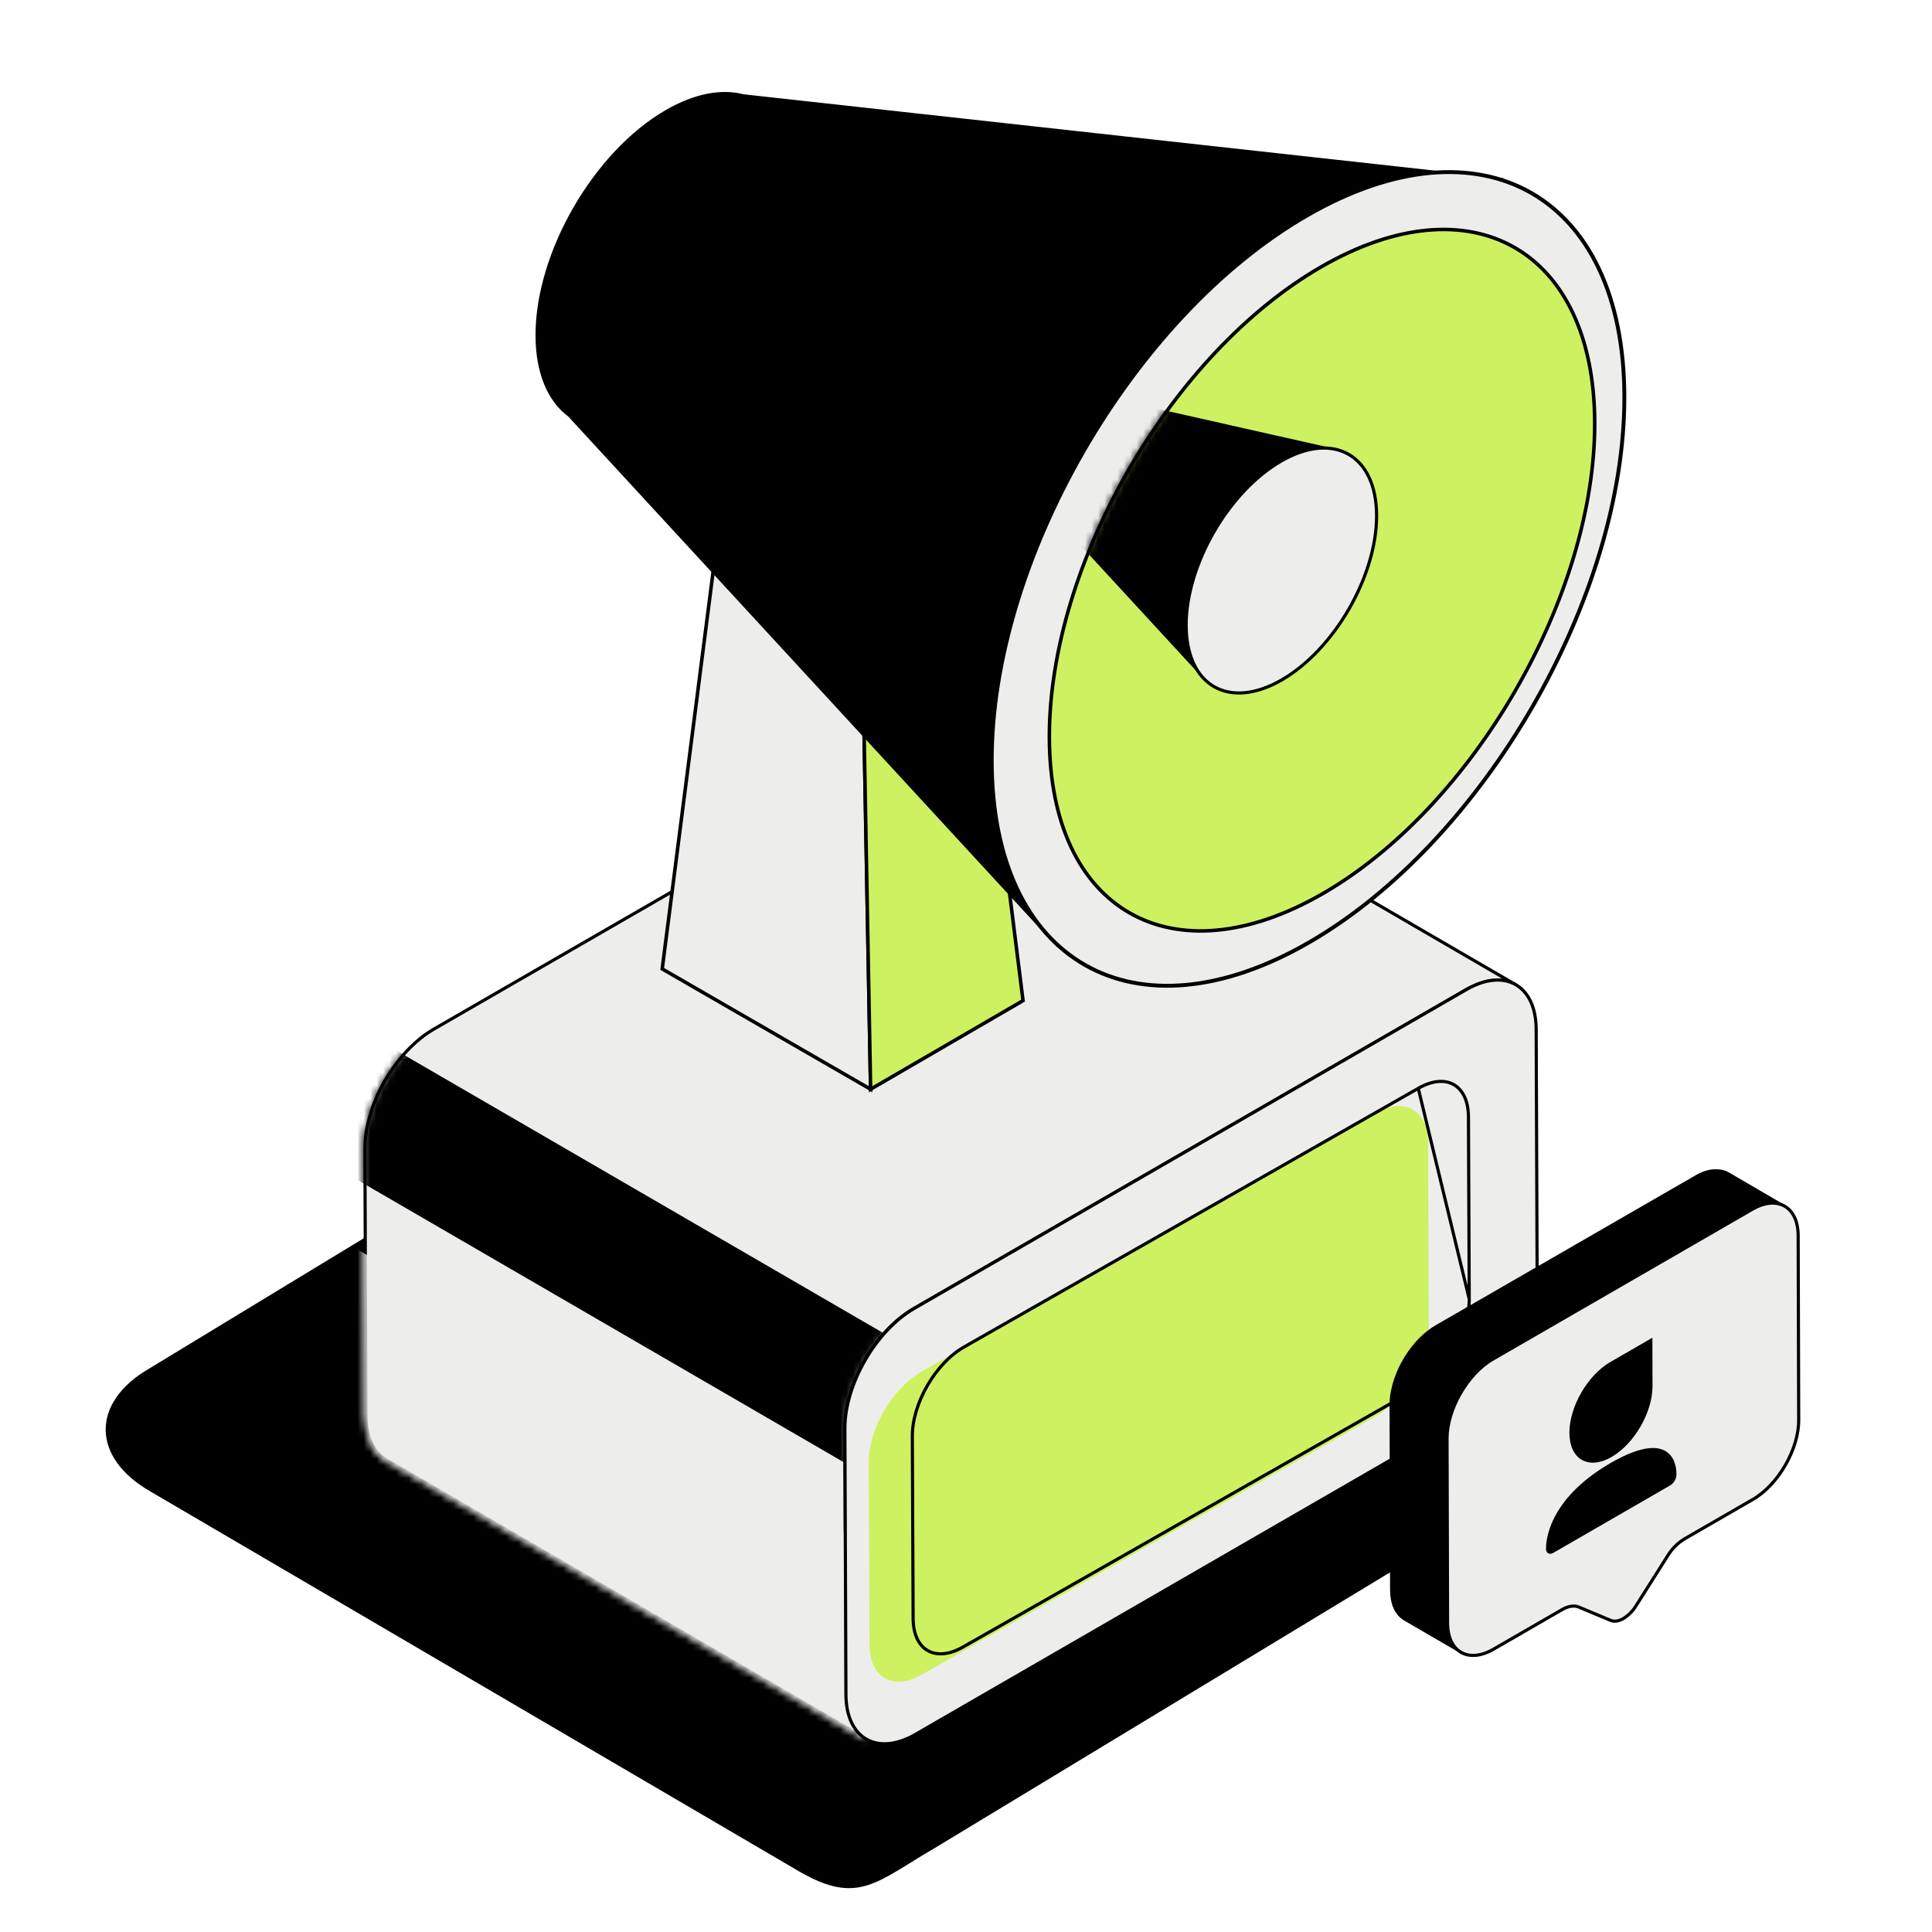
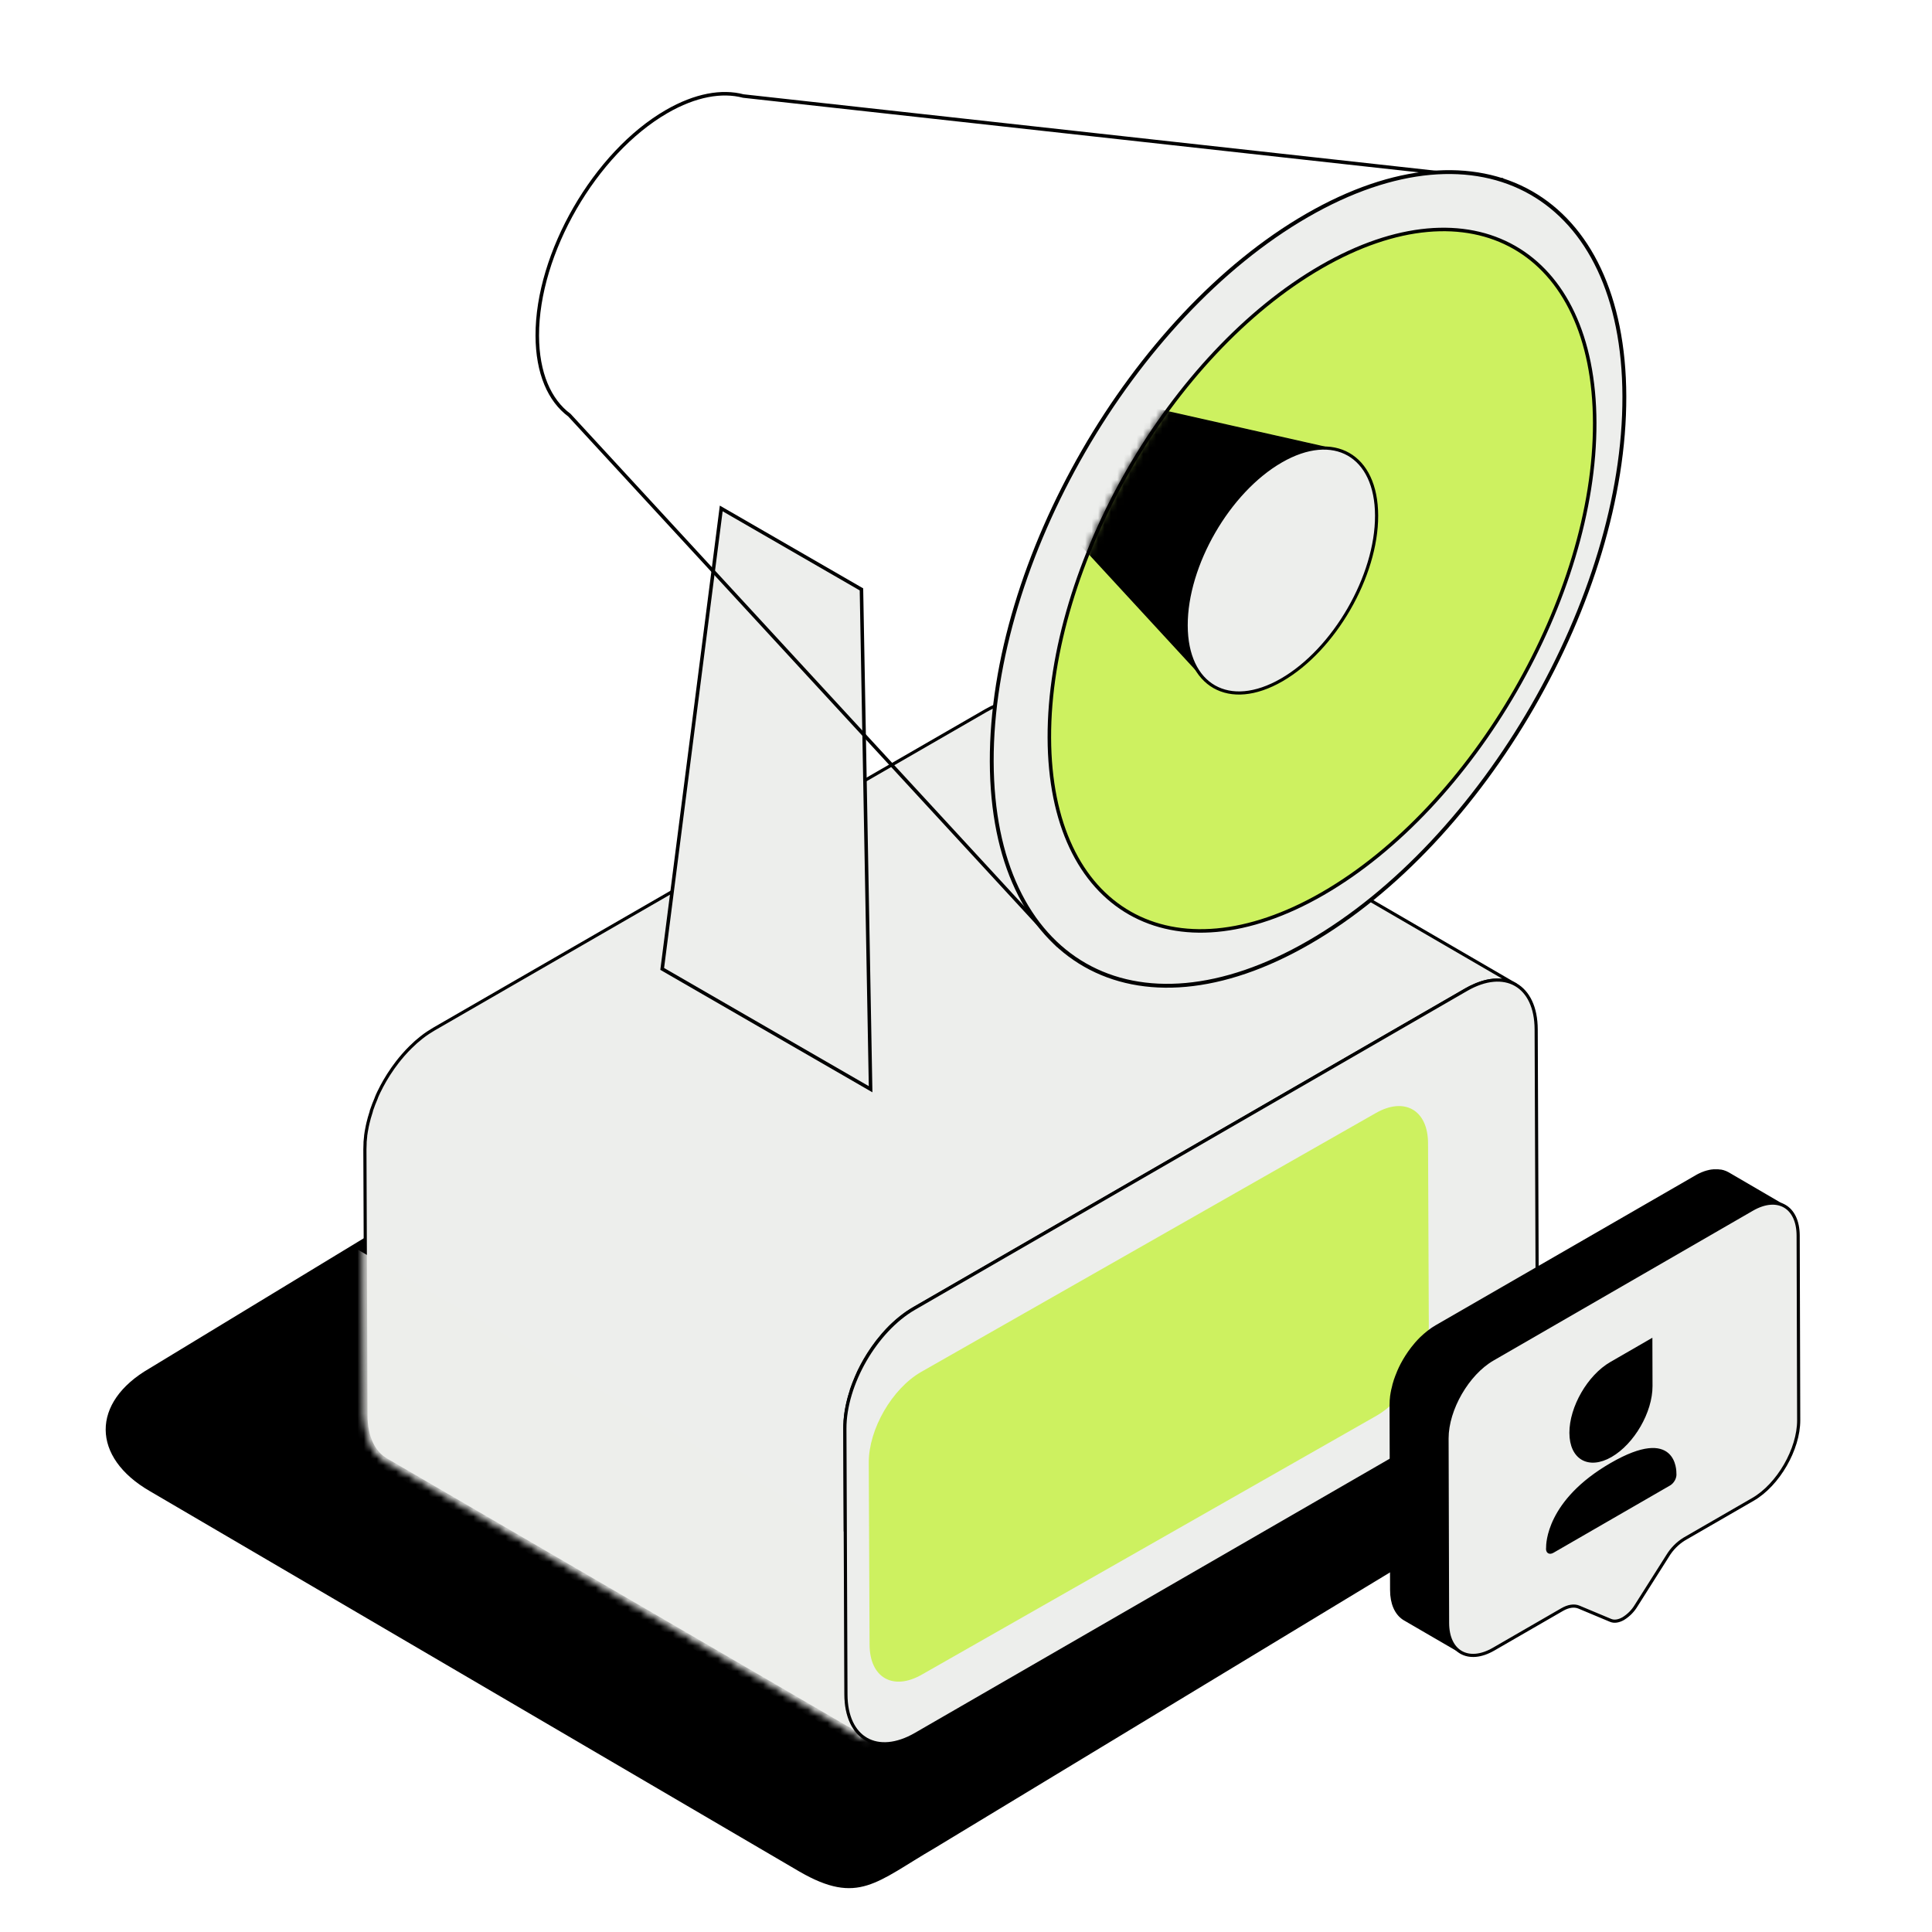
<svg xmlns="http://www.w3.org/2000/svg" width="300" height="300" viewBox="0 0 300 300" fill="none">
  <g style="mix-blend-mode:multiply">
    <path d="M119.475 154.025L23.178 212.503C14.116 217.744 14.16 226.283 23.282 231.552L124.146 290.622C133.268 295.89 136.065 292.244 145.127 286.976L236.666 231.552L119.475 154.025Z" fill="black" />
  </g>
  <path d="M228.574 153.201C228.75 153.117 228.918 153.04 229.089 152.967L229.272 152.887C229.432 152.821 229.589 152.763 229.746 152.708C229.786 152.708 229.826 152.675 229.867 152.664C230.064 152.595 230.257 152.536 230.451 152.482L230.786 152.397L230.943 152.361C231.108 152.325 231.272 152.295 231.433 152.27H231.451C231.6 152.248 231.743 152.233 231.889 152.219H232.031H232.298C232.505 152.208 232.714 152.208 232.922 152.219H233.028C233.195 152.219 233.356 152.251 233.517 152.277L233.666 152.299C233.849 152.336 234.031 152.376 234.207 152.427H234.228C234.395 152.475 234.558 152.532 234.718 152.598L234.856 152.657C234.991 152.715 235.123 152.781 235.254 152.85C235.294 152.876 235.342 152.894 235.382 152.92L160.777 109.563L160.719 109.531L160.649 109.494C160.518 109.424 160.386 109.359 160.248 109.301L160.175 109.264L160.113 109.242C159.953 109.176 159.79 109.119 159.624 109.071C159.446 109.02 159.265 108.978 159.083 108.946H159.021C158.992 108.945 158.963 108.945 158.934 108.946C158.773 108.921 158.612 108.903 158.445 108.888H158.368H158.339C158.131 108.877 157.922 108.877 157.715 108.888H157.653H157.448H157.306C157.16 108.888 157.017 108.917 156.868 108.939H156.846C156.685 108.965 156.525 108.994 156.36 109.03L156.203 109.067C156.101 109.092 155.999 109.114 155.897 109.143H155.868C155.674 109.198 155.481 109.257 155.284 109.326C155.243 109.326 155.203 109.355 155.163 109.37C155.006 109.425 154.849 109.483 154.689 109.549L154.623 109.574L154.506 109.629C154.335 109.702 154.163 109.779 153.991 109.863L153.798 109.958C153.572 110.074 153.342 110.195 153.112 110.323L67.356 159.807C67.071 159.972 66.786 160.172 66.505 160.34L66.363 160.435C66.093 160.618 65.83 160.8 65.567 161.012L65.414 161.132C65.147 161.34 64.885 161.559 64.625 161.786L64.56 161.844C64.308 162.067 64.063 162.297 63.83 162.534L63.753 162.603L63.709 162.651C63.523 162.833 63.344 163.016 63.158 163.213L63.133 163.242C62.961 163.424 62.789 163.607 62.621 163.808L62.574 163.859L62.516 163.932C62.242 164.246 61.979 164.567 61.72 164.899L61.698 164.928L61.64 165.005C61.435 165.271 61.234 165.545 61.037 165.819L60.979 165.903C60.968 165.915 60.96 165.928 60.953 165.943C60.764 166.21 60.588 166.484 60.406 166.757C60.387 166.783 60.37 166.809 60.355 166.838L60.278 166.958C60.136 167.184 59.997 167.411 59.862 167.641C59.84 167.677 59.815 167.714 59.796 167.75L59.771 167.79C59.617 168.056 59.468 168.323 59.325 168.593C59.312 168.614 59.3 168.636 59.289 168.659C59.263 168.703 59.245 168.75 59.22 168.794C59.106 169.009 58.997 169.225 58.891 169.444C58.869 169.487 58.844 169.531 58.822 169.579L58.785 169.659C58.654 169.936 58.526 170.214 58.42 170.491V170.517C58.407 170.545 58.394 170.575 58.384 170.605C58.274 170.856 58.172 171.108 58.073 171.363C58.055 171.404 58.037 171.444 58.022 171.484C58.008 171.524 57.997 171.553 57.986 171.59C57.873 171.889 57.763 172.188 57.661 172.488V172.506C57.661 172.506 57.661 172.539 57.661 172.557C57.559 172.867 57.464 173.181 57.376 173.492L57.343 173.605C57.343 173.641 57.325 173.678 57.314 173.714C57.289 173.809 57.263 173.904 57.241 173.999C57.219 174.094 57.179 174.244 57.146 174.364C57.113 174.485 57.102 174.554 57.084 174.649C57.066 174.743 57.051 174.776 57.037 174.842C57.022 174.908 57.037 174.937 57.011 174.985C56.982 175.127 56.956 175.265 56.931 175.408L56.876 175.7L56.81 176.138C56.81 176.207 56.789 176.273 56.781 176.342C56.774 176.412 56.781 176.379 56.781 176.397C56.745 176.707 56.712 177.018 56.69 177.324V177.518C56.672 177.835 56.661 178.149 56.661 178.459L56.825 219.743C56.825 223.149 58.037 225.547 59.975 226.678L134.507 270.02C132.569 268.892 131.364 266.494 131.357 263.085L131.193 221.801C131.193 221.491 131.193 221.177 131.222 220.859C131.222 220.794 131.222 220.731 131.222 220.666C131.24 220.359 131.273 220.049 131.31 219.739C131.31 219.651 131.335 219.564 131.346 219.476L131.412 219.041L131.467 218.749C131.492 218.607 131.518 218.468 131.547 218.326C131.576 218.184 131.594 218.1 131.62 217.987C131.645 217.874 131.66 217.8 131.686 217.705C131.711 217.611 131.744 217.457 131.777 217.34C131.81 217.224 131.824 217.154 131.85 217.063C131.875 216.972 131.894 216.91 131.912 216.833C132.003 216.523 132.094 216.213 132.2 215.902C132.2 215.881 132.2 215.855 132.2 215.833C132.302 215.534 132.412 215.234 132.525 214.935L132.613 214.709C132.711 214.453 132.813 214.202 132.923 213.95C132.923 213.913 132.952 213.873 132.97 213.836C133.091 213.555 133.219 213.282 133.335 213.004C133.368 212.931 133.405 212.862 133.441 212.789C133.547 212.57 133.657 212.354 133.77 212.139L133.876 211.938C134.018 211.668 134.168 211.402 134.321 211.135L134.412 210.986C134.547 210.756 134.686 210.526 134.828 210.303L134.956 210.103C135.135 209.829 135.321 209.555 135.504 209.288C135.531 209.246 135.56 209.204 135.591 209.164C135.785 208.887 135.985 208.617 136.19 208.35L136.27 208.244C136.529 207.912 136.792 207.591 137.066 207.277L137.172 207.153C137.34 206.96 137.507 206.788 137.679 206.591L137.708 206.558C137.891 206.365 138.073 206.193 138.259 205.992L138.624 205.646L138.723 205.554C138.88 205.405 139.041 205.262 139.201 205.12L139.329 205.011C139.449 204.908 139.566 204.806 139.694 204.711L139.873 204.565C139.979 204.481 140.084 204.397 140.194 204.317C140.303 204.237 140.322 204.219 140.387 204.171C140.453 204.124 140.599 204.014 140.705 203.941L140.895 203.806C141.012 203.726 141.133 203.649 141.26 203.576L141.424 203.466C141.596 203.357 141.789 203.251 141.942 203.153L227.677 153.653C227.906 153.522 228.136 153.401 228.363 153.288L228.574 153.201Z" fill="#EDEEEC" stroke="black" stroke-width="0.489" />
  <mask id="mask0_1050_5682" style="mask-type:alpha" maskUnits="userSpaceOnUse" x="56" y="108" width="180" height="163">
    <path d="M228.574 153.201C228.75 153.117 228.918 153.04 229.089 152.967L229.272 152.887C229.432 152.821 229.589 152.763 229.746 152.708C229.786 152.708 229.826 152.675 229.867 152.664C230.064 152.595 230.257 152.536 230.451 152.482L230.786 152.397L230.943 152.361C231.108 152.325 231.272 152.295 231.433 152.27H231.451C231.6 152.248 231.743 152.233 231.889 152.219H232.031H232.298C232.505 152.208 232.714 152.208 232.922 152.219H233.028C233.195 152.219 233.356 152.251 233.517 152.277L233.666 152.299C233.849 152.336 234.031 152.376 234.207 152.427H234.228C234.395 152.475 234.558 152.532 234.718 152.598L234.856 152.657C234.991 152.715 235.123 152.781 235.254 152.85C235.294 152.876 235.342 152.894 235.382 152.92L160.777 109.563L160.719 109.531L160.649 109.494C160.518 109.424 160.386 109.359 160.248 109.301L160.175 109.264L160.113 109.242C159.953 109.176 159.79 109.119 159.624 109.071C159.446 109.02 159.265 108.978 159.083 108.946H159.021C158.992 108.945 158.963 108.945 158.934 108.946C158.773 108.921 158.612 108.903 158.445 108.888H158.368H158.339C158.131 108.877 157.922 108.877 157.715 108.888H157.653H157.448H157.306C157.16 108.888 157.017 108.917 156.868 108.939H156.846C156.685 108.965 156.525 108.994 156.36 109.03L156.203 109.067C156.101 109.092 155.999 109.114 155.897 109.143H155.868C155.674 109.198 155.481 109.257 155.284 109.326C155.243 109.326 155.203 109.355 155.163 109.37C155.006 109.425 154.849 109.483 154.689 109.549L154.623 109.574L154.506 109.629C154.335 109.702 154.163 109.779 153.991 109.863L153.798 109.958C153.572 110.074 153.342 110.195 153.112 110.323L67.356 159.807C67.071 159.972 66.786 160.172 66.505 160.34L66.363 160.435C66.093 160.618 65.83 160.8 65.567 161.012L65.414 161.132C65.147 161.34 64.885 161.559 64.625 161.786L64.56 161.844C64.308 162.067 64.063 162.297 63.83 162.534L63.753 162.603L63.709 162.651C63.523 162.833 63.344 163.016 63.158 163.213L63.133 163.242C62.961 163.424 62.789 163.607 62.621 163.808L62.574 163.859L62.516 163.932C62.242 164.246 61.979 164.567 61.72 164.899L61.698 164.928L61.64 165.005C61.435 165.271 61.234 165.545 61.037 165.819L60.979 165.903C60.968 165.915 60.96 165.928 60.953 165.943C60.764 166.21 60.588 166.484 60.406 166.757C60.387 166.783 60.37 166.809 60.355 166.838L60.278 166.958C60.136 167.184 59.997 167.411 59.862 167.641C59.84 167.677 59.815 167.714 59.796 167.75L59.771 167.79C59.617 168.056 59.468 168.323 59.325 168.593C59.312 168.614 59.3 168.636 59.289 168.659C59.263 168.703 59.245 168.75 59.22 168.794C59.106 169.009 58.997 169.225 58.891 169.444C58.869 169.487 58.844 169.531 58.822 169.579L58.785 169.659C58.654 169.936 58.526 170.214 58.42 170.491V170.517C58.407 170.545 58.394 170.575 58.384 170.605C58.274 170.856 58.172 171.108 58.073 171.363C58.055 171.404 58.037 171.444 58.022 171.484C58.008 171.524 57.997 171.553 57.986 171.59C57.873 171.889 57.763 172.188 57.661 172.488V172.506C57.661 172.506 57.661 172.539 57.661 172.557C57.559 172.867 57.464 173.181 57.376 173.492L57.343 173.605C57.343 173.641 57.325 173.678 57.314 173.714C57.289 173.809 57.263 173.904 57.241 173.999C57.219 174.094 57.179 174.244 57.146 174.364C57.113 174.485 57.102 174.554 57.084 174.649C57.066 174.743 57.051 174.776 57.037 174.842C57.022 174.908 57.037 174.937 57.011 174.985C56.982 175.127 56.956 175.265 56.931 175.408L56.876 175.7L56.81 176.138C56.81 176.207 56.789 176.273 56.781 176.342C56.774 176.412 56.781 176.379 56.781 176.397C56.745 176.707 56.712 177.018 56.69 177.324V177.518C56.672 177.835 56.661 178.149 56.661 178.459L56.825 219.743C56.825 223.149 58.037 225.547 59.975 226.678L134.507 270.02C132.569 268.892 131.364 266.494 131.357 263.085L131.193 221.801C131.193 221.491 131.193 221.177 131.222 220.859C131.222 220.794 131.222 220.731 131.222 220.666C131.24 220.359 131.273 220.049 131.31 219.739C131.31 219.651 131.335 219.564 131.346 219.476L131.412 219.041L131.467 218.749C131.492 218.607 131.518 218.468 131.547 218.326C131.576 218.184 131.594 218.1 131.62 217.987C131.645 217.874 131.66 217.8 131.686 217.705C131.711 217.611 131.744 217.457 131.777 217.34C131.81 217.224 131.824 217.154 131.85 217.063C131.875 216.972 131.894 216.91 131.912 216.833C132.003 216.523 132.094 216.213 132.2 215.902C132.2 215.881 132.2 215.855 132.2 215.833C132.302 215.534 132.412 215.234 132.525 214.935L132.613 214.709C132.711 214.453 132.813 214.202 132.923 213.95C132.923 213.913 132.952 213.873 132.97 213.836C133.091 213.555 133.219 213.282 133.335 213.004C133.368 212.931 133.405 212.862 133.441 212.789C133.547 212.57 133.657 212.354 133.77 212.139L133.876 211.938C134.018 211.668 134.168 211.402 134.321 211.135L134.412 210.986C134.547 210.756 134.686 210.526 134.828 210.303L134.956 210.103C135.135 209.829 135.321 209.555 135.504 209.288C135.531 209.246 135.56 209.204 135.591 209.164C135.785 208.887 135.985 208.617 136.19 208.35L136.27 208.244C136.529 207.912 136.792 207.591 137.066 207.277L137.172 207.153C137.34 206.96 137.507 206.788 137.679 206.591L137.708 206.558C137.891 206.365 138.073 206.193 138.259 205.992L138.624 205.646L138.723 205.554C138.88 205.405 139.041 205.262 139.201 205.12L139.329 205.011C139.449 204.908 139.566 204.806 139.694 204.711L139.873 204.565C139.979 204.481 140.084 204.397 140.194 204.317C140.303 204.237 140.322 204.219 140.387 204.171C140.453 204.124 140.599 204.014 140.705 203.941L140.895 203.806C141.012 203.726 141.133 203.649 141.26 203.576L141.424 203.466C141.596 203.357 141.789 203.251 141.942 203.153L227.677 153.653C227.906 153.522 228.136 153.401 228.363 153.288L228.574 153.201Z" fill="#EDEEEC" stroke="black" stroke-width="0.489" />
  </mask>
  <g mask="url(#mask0_1050_5682)">
    <g style="mix-blend-mode:multiply">
-       <path d="M153.828 240.291L47.154 178.382L47.06 154.714L153.734 216.614L153.828 240.291Z" fill="black" />
-     </g>
+       </g>
    <g style="mix-blend-mode:multiply">
      <path d="M146.021 278.309L39.347 216.401L39.253 184.582L145.927 246.482L146.021 278.309Z" fill="#EDEEEB" />
    </g>
  </g>
  <path d="M227.695 153.664C233.663 150.219 238.514 152.985 238.536 159.844L238.696 201.128C238.718 207.986 233.896 216.338 227.928 219.78L142.194 269.29C136.226 272.736 131.375 269.973 131.357 263.114L131.193 221.83C131.175 214.972 135.993 206.62 141.961 203.174L227.695 153.664Z" fill="#EDEEEC" stroke="black" stroke-width="0.489" />
  <g filter="url(#filter0_i_1050_5682)">
    <path d="M220.105 168.789C224.597 166.195 228.248 168.278 228.265 173.44L228.386 201.709C228.402 206.871 224.773 213.158 220.281 215.748L149.702 255.935C145.21 258.529 141.558 256.449 141.545 251.286L141.421 223.018C141.407 217.855 145.034 211.569 149.526 208.975L220.105 168.789Z" fill="#CDF160" />
  </g>
-   <path d="M220.227 169L220.226 169.001L149.648 209.187C149.648 209.187 149.648 209.187 149.647 209.188C147.447 210.458 145.446 212.642 143.996 215.155C142.545 217.669 141.659 220.489 141.666 223.017L141.789 251.285L141.789 251.286C141.796 253.815 142.691 255.524 144.065 256.307C145.439 257.09 147.378 256.995 149.579 255.723L149.581 255.723L220.159 215.537C220.159 215.537 220.159 215.537 220.159 215.536C222.359 214.267 224.361 212.084 225.812 209.571C227.263 207.058 228.149 204.238 228.141 201.71L220.227 169ZM220.227 169C222.429 167.729 224.368 167.635 225.742 168.418C227.116 169.202 228.012 170.912 228.02 173.441V173.441L228.141 201.71L220.227 169Z" stroke="black" stroke-width="0.489" />
  <path d="M111.992 78.95L102.826 150.452L135.187 169.135L133.766 91.519L111.992 78.95Z" fill="#EDEEEC" stroke="black" stroke-width="0.546" />
-   <path d="M133.766 91.519L149.691 82.264L158.858 155.377L135.187 169.135L133.766 91.519Z" fill="#CDF160" stroke="black" stroke-width="0.546" />
-   <path fill-rule="evenodd" clip-rule="evenodd" d="M115.425 14.913C112.083 14.034 107.967 14.753 103.519 17.321C92.387 23.749 83.391 39.325 83.428 52.12C83.446 57.941 85.327 62.181 88.421 64.47L164.083 146.596L232.997 27.892L115.425 14.913Z" fill="black" />
  <path d="M103.519 17.321L103.382 17.085L103.382 17.085L103.519 17.321ZM115.425 14.913L115.356 15.177L115.375 15.182L115.395 15.184L115.425 14.913ZM83.428 52.12L83.156 52.121L83.428 52.12ZM88.421 64.47L88.622 64.285L88.604 64.266L88.583 64.25L88.421 64.47ZM164.083 146.596L163.882 146.781L164.133 147.053L164.319 146.733L164.083 146.596ZM232.997 27.892L233.233 28.029L233.443 27.666L233.027 27.62L232.997 27.892ZM103.655 17.557C108.063 15.013 112.104 14.322 115.356 15.177L115.494 14.649C112.062 13.747 107.871 14.493 103.382 17.085L103.655 17.557ZM83.701 52.119C83.683 45.781 85.903 38.736 89.522 32.469C93.14 26.203 98.141 20.742 103.655 17.557L103.382 17.085C97.766 20.328 92.703 25.869 89.049 32.196C85.395 38.524 83.136 45.663 83.156 52.121L83.701 52.119ZM88.583 64.25C85.581 62.03 83.718 57.887 83.701 52.119L83.156 52.121C83.173 57.995 85.072 62.332 88.259 64.689L88.583 64.25ZM164.283 146.411L88.622 64.285L88.22 64.655L163.882 146.781L164.283 146.411ZM232.761 27.755L163.847 146.459L164.319 146.733L233.233 28.029L232.761 27.755ZM115.395 15.184L232.967 28.163L233.027 27.62L115.455 14.641L115.395 15.184Z" fill="black" />
  <path d="M202.958 33.457C230.08 17.797 252.145 30.371 252.23 61.541C252.315 92.711 230.4 130.672 203.278 146.332C176.157 161.993 154.087 149.424 153.997 118.254C153.908 87.084 175.831 49.099 202.958 33.457Z" fill="#EDEEEC" stroke="black" stroke-width="0.6" />
  <path d="M205.15 41.439C228.531 27.939 247.553 38.779 247.626 65.65C247.699 92.52 228.807 125.246 205.426 138.746C182.045 152.247 163.019 141.411 162.942 114.54C162.865 87.669 181.765 54.924 205.15 41.439Z" fill="#CDF160" stroke="black" stroke-width="0.546" />
  <mask id="mask1_1050_5682" style="mask-type:alpha" maskUnits="userSpaceOnUse" x="162" y="35" width="86" height="110">
    <path d="M205.15 41.439C228.531 27.939 247.553 38.779 247.626 65.65C247.699 92.52 228.807 125.246 205.426 138.746C182.045 152.247 163.019 141.411 162.942 114.54C162.865 87.669 181.765 54.924 205.15 41.439Z" fill="#CDF160" stroke="black" stroke-width="0.546" />
  </mask>
  <g mask="url(#mask1_1050_5682)">
    <path fill-rule="evenodd" clip-rule="evenodd" d="M207.969 69.924L172.524 61.936L170.788 66.015C170.219 66.141 169.616 66.381 168.99 66.742C165.639 68.677 162.931 73.366 162.942 77.218C162.947 78.97 163.513 80.247 164.445 80.936L187.222 105.659L207.969 69.924Z" fill="black" />
    <path d="M172.524 61.936L172.542 61.856L172.475 61.841L172.448 61.904L172.524 61.936ZM207.969 69.924L208.04 69.965L208.096 69.868L207.987 69.844L207.969 69.924ZM170.788 66.015L170.806 66.095L170.847 66.086L170.863 66.047L170.788 66.015ZM168.99 66.742L168.949 66.671L168.949 66.671L168.99 66.742ZM162.942 77.218L162.86 77.218L162.942 77.218ZM164.445 80.936L164.505 80.88L164.5 80.874L164.494 80.869L164.445 80.936ZM187.222 105.659L187.162 105.715L187.237 105.797L187.293 105.7L187.222 105.659ZM172.506 62.016L207.95 70.004L207.987 69.844L172.542 61.856L172.506 62.016ZM170.863 66.047L172.599 61.968L172.448 61.904L170.712 65.983L170.863 66.047ZM169.031 66.813C169.651 66.455 170.247 66.219 170.806 66.095L170.77 65.935C170.192 66.063 169.581 66.306 168.949 66.671L169.031 66.813ZM163.024 77.218C163.018 75.309 163.687 73.189 164.776 71.302C165.865 69.416 167.371 67.772 169.031 66.813L168.949 66.671C167.258 67.647 165.734 69.315 164.634 71.22C163.534 73.125 162.854 75.274 162.86 77.218L163.024 77.218ZM164.494 80.869C163.59 80.201 163.029 78.954 163.024 77.218L162.86 77.218C162.865 78.986 163.437 80.292 164.396 81.002L164.494 80.869ZM187.283 105.604L164.505 80.88L164.384 80.991L187.162 105.715L187.283 105.604ZM207.897 69.883L187.151 105.618L187.293 105.7L208.04 69.965L207.897 69.883Z" fill="black" />
    <path d="M198.925 71.6C207.09 66.885 213.733 70.67 213.758 80.054C213.784 89.437 207.187 100.865 199.022 105.58C190.857 110.294 184.213 106.511 184.186 97.127C184.159 87.743 190.759 76.308 198.925 71.6Z" fill="#EDEEEC" stroke="black" stroke-width="0.489" />
  </g>
  <path d="M272.644 187.485C272.754 187.432 272.866 187.382 272.976 187.335L273.1 187.28C273.2 187.241 273.297 187.203 273.396 187.168L273.491 187.133C273.618 187.089 273.74 187.049 273.872 187.016C273.957 186.991 274.041 186.971 274.121 186.954L274.193 186.934C274.303 186.912 274.41 186.892 274.514 186.877H274.562C274.646 186.865 274.729 186.855 274.811 186.847H274.91H275.077C275.217 186.847 275.356 186.847 275.49 186.847H275.553C275.665 186.847 275.774 186.869 275.884 186.887L275.983 186.904C276.104 186.925 276.222 186.953 276.339 186.987C276.454 187.021 276.564 187.061 276.673 187.106C276.703 187.106 276.733 187.131 276.763 187.143C276.855 187.183 276.942 187.225 277.029 187.273L277.114 187.318L268.354 182.208L268.314 182.186L268.269 182.164C268.182 182.116 268.095 182.074 268.003 182.034L267.956 182.009L267.913 181.997C267.804 181.952 267.694 181.912 267.58 181.877C267.463 181.843 267.344 181.816 267.224 181.795H267.179C267.161 181.794 267.142 181.794 267.124 181.795C267.015 181.777 266.905 181.765 266.793 181.755H266.748H266.731C266.596 181.755 266.457 181.755 266.317 181.755C266.303 181.754 266.289 181.754 266.275 181.755C266.233 181.755 266.19 181.755 266.151 181.755H266.051C265.966 181.755 265.883 181.765 265.802 181.785H265.755C265.653 181.802 265.548 181.82 265.441 181.842L265.369 181.862C265.289 181.88 265.212 181.897 265.132 181.919H265.115C264.99 181.952 264.866 181.992 264.734 182.036L264.639 182.071C264.539 182.106 264.442 182.144 264.343 182.183L264.296 182.201L264.218 182.238C264.109 182.285 263.997 182.335 263.887 182.387L263.758 182.452C263.611 182.527 263.461 182.604 263.312 182.701L223.022 205.943C222.835 206.052 222.651 206.169 222.466 206.291L222.372 206.356C222.195 206.476 222.023 206.605 221.851 206.734L221.752 206.812C221.578 206.948 221.403 207.091 221.234 207.24L221.199 207.272C221.035 207.419 220.873 207.571 220.701 207.726L220.649 207.775C220.637 207.786 220.625 207.798 220.614 207.81C220.502 207.922 220.39 208.037 220.28 208.151L220.25 208.184C220.131 208.311 220.014 208.433 219.897 208.572L219.872 208.602L219.835 208.647C219.653 208.856 219.476 209.073 219.304 209.294L219.292 209.309L219.257 209.356C219.12 209.533 218.986 209.715 218.856 209.899C218.841 209.919 218.826 209.937 218.814 209.957C218.808 209.966 218.801 209.975 218.794 209.984C218.669 210.163 218.545 210.343 218.433 210.527C218.42 210.542 218.41 210.559 218.398 210.576L218.351 210.656C218.256 210.806 218.161 210.957 218.072 211.112L218.027 211.182L218.012 211.212C217.91 211.386 217.81 211.565 217.716 211.744L217.691 211.787L217.646 211.874C217.571 212.018 217.497 212.162 217.427 212.309L217.382 212.397L217.36 212.449C217.27 212.631 217.188 212.815 217.111 212.999V213.019L217.083 213.084C217.013 213.248 216.946 213.413 216.882 213.582C216.882 213.609 216.857 213.637 216.847 213.664L216.824 213.729C216.75 213.925 216.677 214.125 216.61 214.321C216.612 214.327 216.612 214.333 216.61 214.339L216.595 214.384C216.53 214.585 216.468 214.79 216.411 214.991L216.389 215.066C216.387 215.078 216.387 215.091 216.389 215.103C216.324 215.352 216.266 215.579 216.214 215.815C216.214 215.838 216.202 215.86 216.197 215.88L216.182 215.97C216.162 216.062 216.144 216.154 216.127 216.246C216.11 216.338 216.105 216.376 216.095 216.438C216.085 216.5 216.065 216.63 216.05 216.724C216.05 216.772 216.035 216.816 216.03 216.864C216.03 216.864 216.03 216.883 216.03 216.896C216.005 217.1 215.985 217.302 215.973 217.501C215.973 217.546 215.973 217.588 215.973 217.633C215.96 217.837 215.953 218.041 215.953 218.243L216.035 246.905C216.035 249.002 216.742 250.521 217.885 251.315C217.96 251.367 218.039 251.417 218.119 251.464L226.894 256.561C225.614 255.814 224.817 254.24 224.81 252.004L224.727 223.343C224.727 223.141 224.727 222.937 224.747 222.733C224.747 222.688 224.747 222.645 224.747 222.6C224.747 222.401 224.78 222.197 224.805 221.995C224.805 221.938 224.822 221.881 224.829 221.824C224.844 221.729 224.857 221.634 224.872 221.537C224.887 221.44 224.897 221.41 224.907 221.346C224.917 221.281 224.942 221.161 224.961 221.067C224.961 221.017 224.981 220.967 224.994 220.915C225.046 220.666 225.103 220.442 225.168 220.203C225.168 220.165 225.191 220.128 225.2 220.088C225.258 219.886 225.32 219.685 225.385 219.483C225.385 219.463 225.385 219.443 225.405 219.421C225.472 219.224 225.544 219.025 225.619 218.828C225.636 218.779 225.656 218.729 225.676 218.681C225.741 218.515 225.808 218.35 225.878 218.183C225.878 218.156 225.9 218.126 225.913 218.099C225.995 217.914 226.077 217.73 226.162 217.548C226.184 217.501 226.209 217.454 226.231 217.409C226.304 217.262 226.376 217.118 226.45 216.973C226.473 216.931 226.495 216.886 226.52 216.844C226.615 216.664 226.714 216.485 226.816 216.311L226.876 216.211C226.966 216.057 227.061 215.905 227.155 215.753L227.237 215.624C227.354 215.442 227.486 215.263 227.598 215.083L227.661 214.999C227.79 214.815 227.925 214.633 228.061 214.453L228.109 214.394C228.281 214.172 228.457 213.955 228.639 213.746L228.701 213.672C228.818 213.54 228.935 213.41 229.055 213.281L229.085 213.251C229.194 213.134 229.306 213.022 229.418 212.91C229.446 212.88 229.476 212.852 229.506 212.825C229.665 212.671 229.827 212.519 229.991 212.372L230.026 212.339C230.195 212.19 230.37 212.048 230.544 211.911L230.644 211.834C230.815 211.702 230.987 211.585 231.164 211.455L231.259 211.391C231.443 211.269 231.627 211.142 231.814 211.042L272.074 187.788C272.224 187.701 272.373 187.624 272.52 187.539L272.644 187.485Z" fill="black" stroke="black" stroke-width="0.372" />
  <path d="M272.074 187.788C275.99 185.528 279.205 187.36 279.217 191.862L279.3 220.524C279.312 225.026 276.117 230.559 272.201 232.819L261.544 238.972C260.49 239.622 259.606 240.513 258.964 241.572L254.049 249.333C253.559 250.144 252.884 250.826 252.079 251.325C251.377 251.731 250.675 251.853 250.107 251.616L245.165 249.547C244.445 249.246 243.529 249.383 242.58 249.928L231.923 256.081C228.006 258.344 224.789 256.512 224.777 252.01L224.695 223.348C224.695 218.848 227.877 213.313 231.793 211.05L272.074 187.788Z" fill="#EDEEEC" stroke="black" stroke-width="0.489" />
  <path d="M243.849 222.5C243.862 226.5 246.691 228.111 250.17 226.105C253.648 224.094 256.459 219.226 256.448 215.227L256.428 207.99L250.128 211.627C246.65 213.633 243.837 218.5 243.849 222.5Z" fill="black" />
  <path d="M259.249 230.53C259.83 230.193 260.236 229.429 260.158 228.81C260.162 228.445 260.238 221.496 250.176 227.307C240.212 233.06 240.231 239.818 240.233 240.301C240.233 240.306 240.233 240.31 240.233 240.314C240.136 241.021 240.569 241.314 241.148 240.978L259.249 230.53Z" fill="black" />
  <path d="M243.849 222.5C243.862 226.5 246.691 228.111 250.17 226.105C253.648 224.094 256.459 219.226 256.448 215.227L256.428 207.99L250.128 211.627C246.65 213.633 243.837 218.5 243.849 222.5Z" stroke="black" stroke-width="0.309" />
-   <path d="M259.249 230.53C259.83 230.193 260.236 229.429 260.158 228.81C260.162 228.445 260.238 221.496 250.176 227.307C240.212 233.06 240.231 239.818 240.233 240.301C240.233 240.306 240.233 240.31 240.233 240.314C240.136 241.021 240.569 241.314 241.148 240.978L259.249 230.53Z" stroke="black" stroke-width="0.309" />
+   <path d="M259.249 230.53C259.83 230.193 260.236 229.429 260.158 228.81C260.162 228.445 260.238 221.496 250.176 227.307C240.212 233.06 240.231 239.818 240.233 240.301C240.233 240.306 240.233 240.31 240.233 240.314C240.136 241.021 240.569 241.314 241.148 240.978L259.249 230.53" stroke="black" stroke-width="0.309" />
  <defs>
    <filter id="filter0_i_1050_5682" x="141.421" y="167.673" width="86.965" height="89.378" filterUnits="userSpaceOnUse" color-interpolation-filters="sRGB">
      <feFlood flood-opacity="0" result="BackgroundImageFix" />
      <feBlend mode="normal" in="SourceGraphic" in2="BackgroundImageFix" result="shape" />
      <feColorMatrix in="SourceAlpha" type="matrix" values="0 0 0 0 0 0 0 0 0 0 0 0 0 0 0 0 0 0 127 0" result="hardAlpha" />
      <feOffset dx="-6.52" dy="4.075" />
      <feComposite in2="hardAlpha" operator="arithmetic" k2="-1" k3="1" />
      <feColorMatrix type="matrix" values="0 0 0 0 0 0 0 0 0 0 0 0 0 0 0 0 0 0 1 0" />
      <feBlend mode="normal" in2="shape" result="effect1_innerShadow_1050_5682" />
    </filter>
  </defs>
</svg>